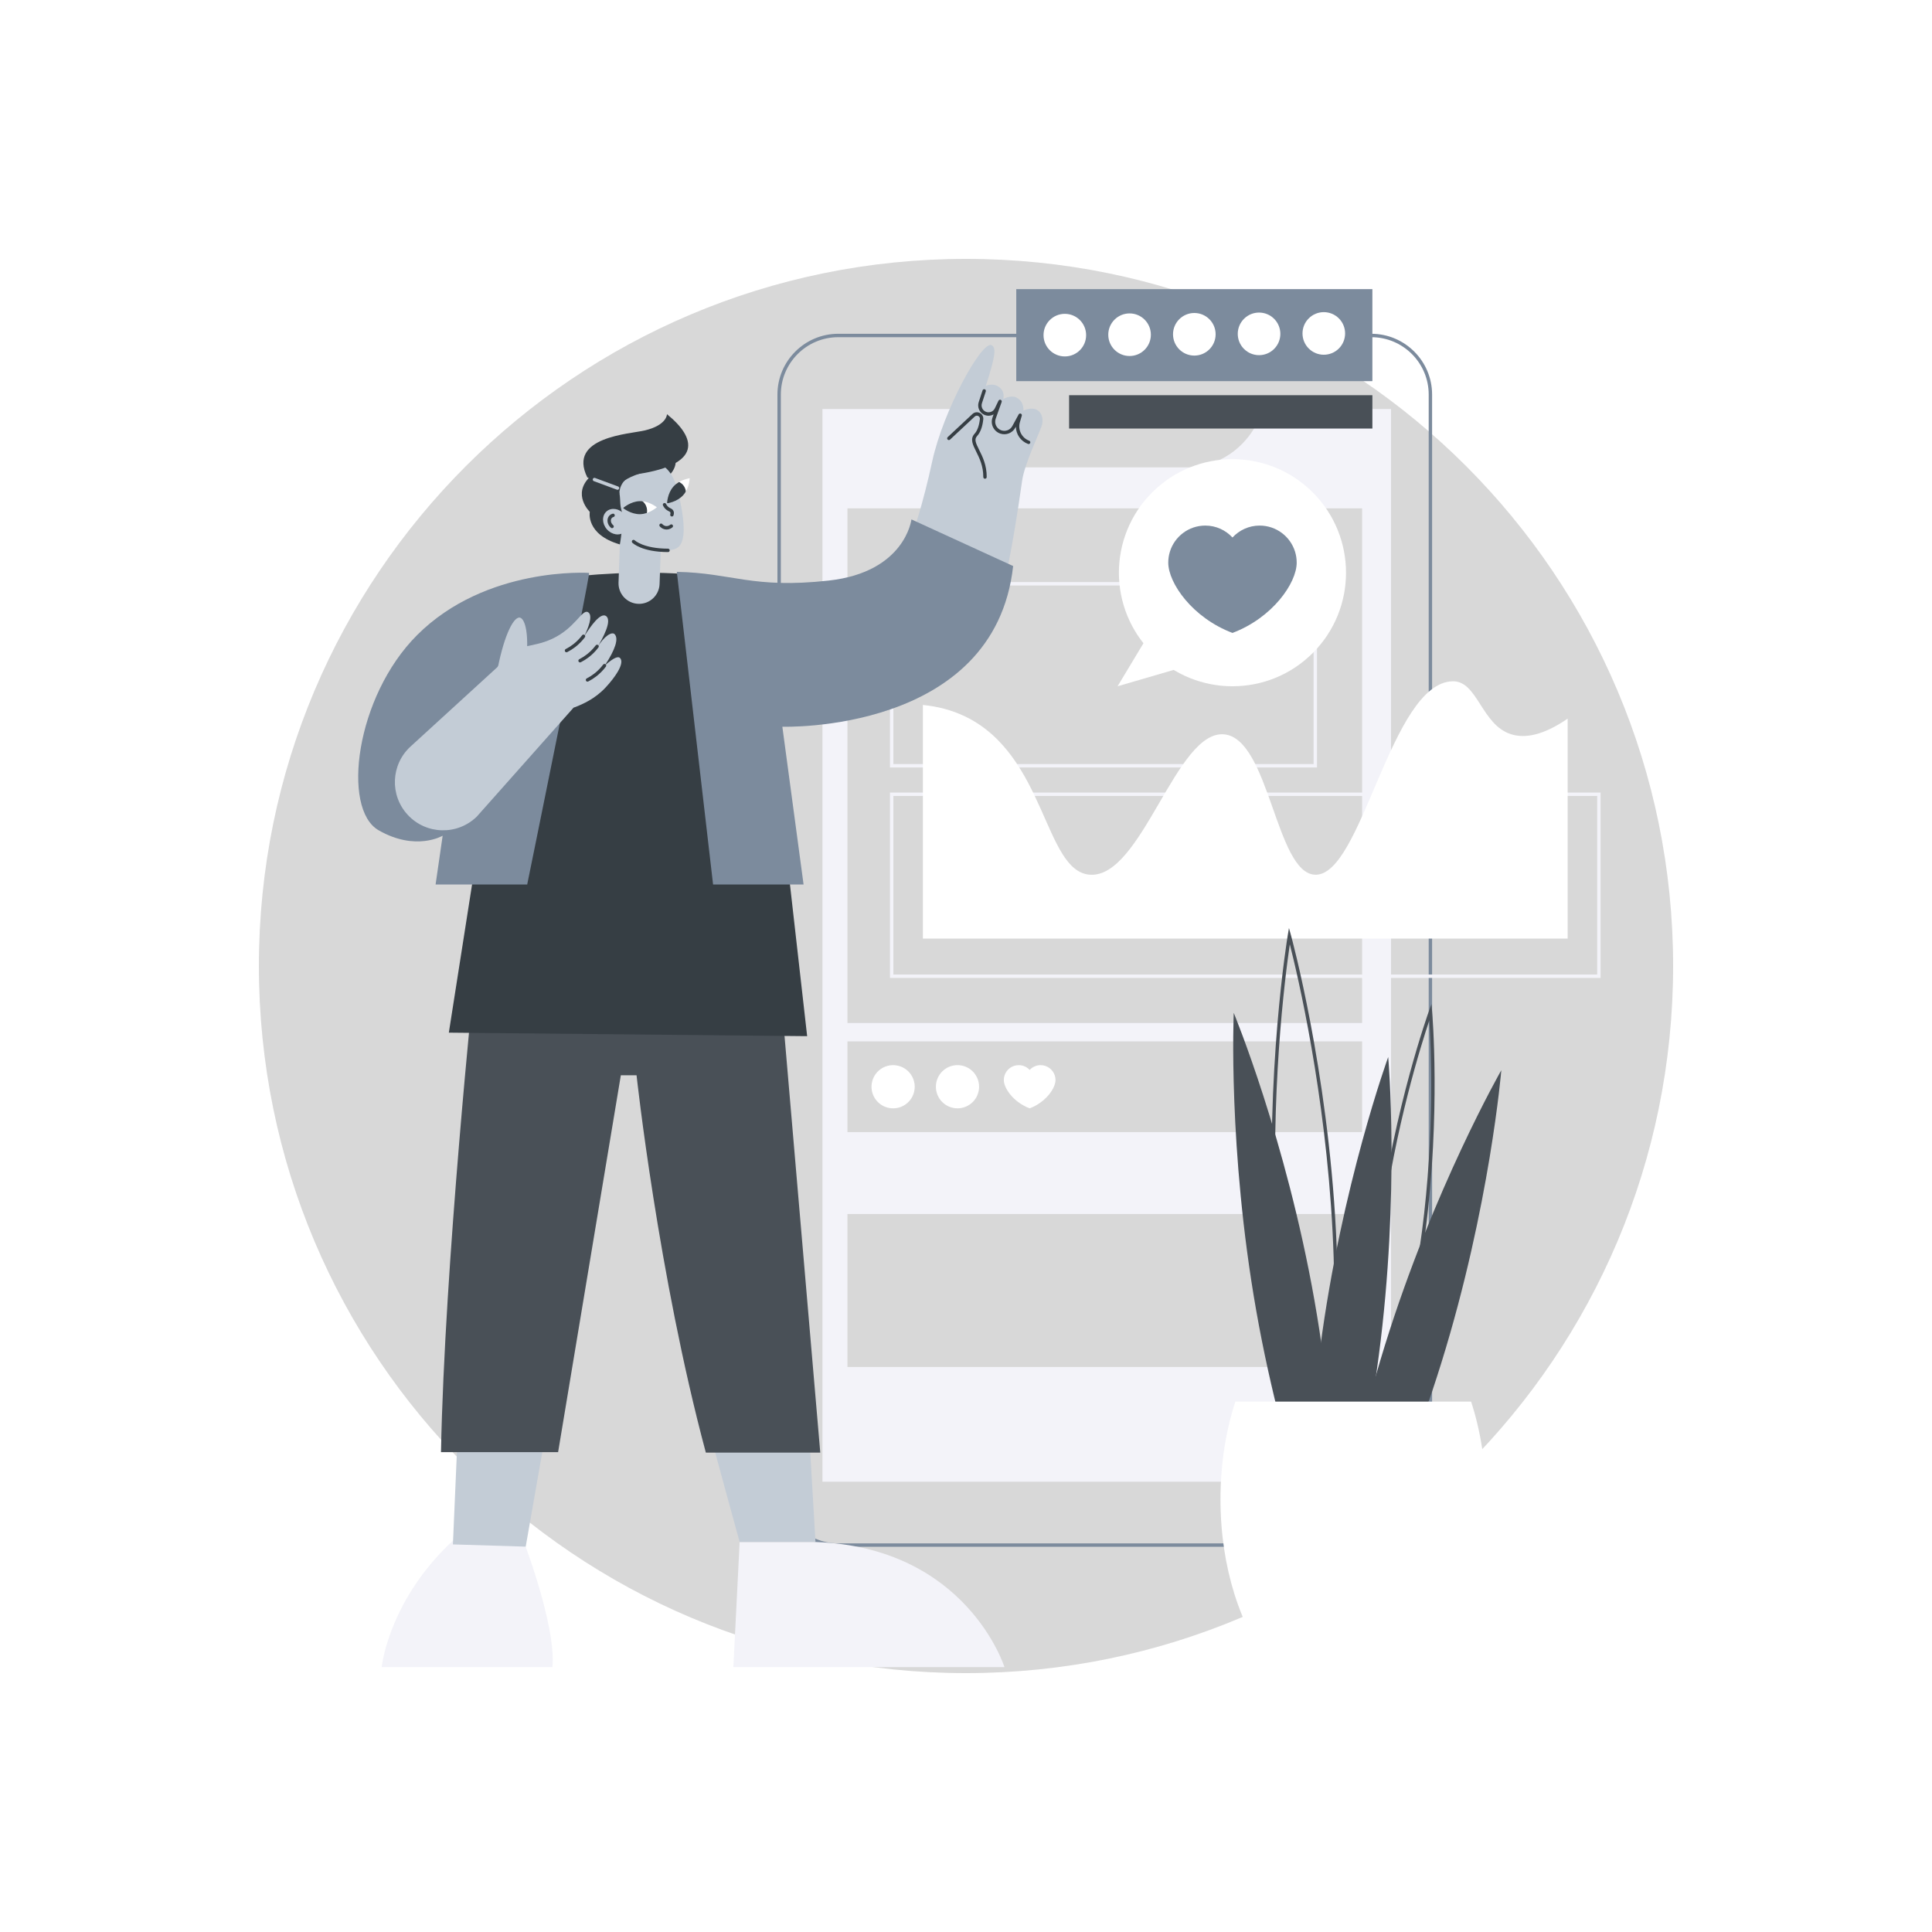
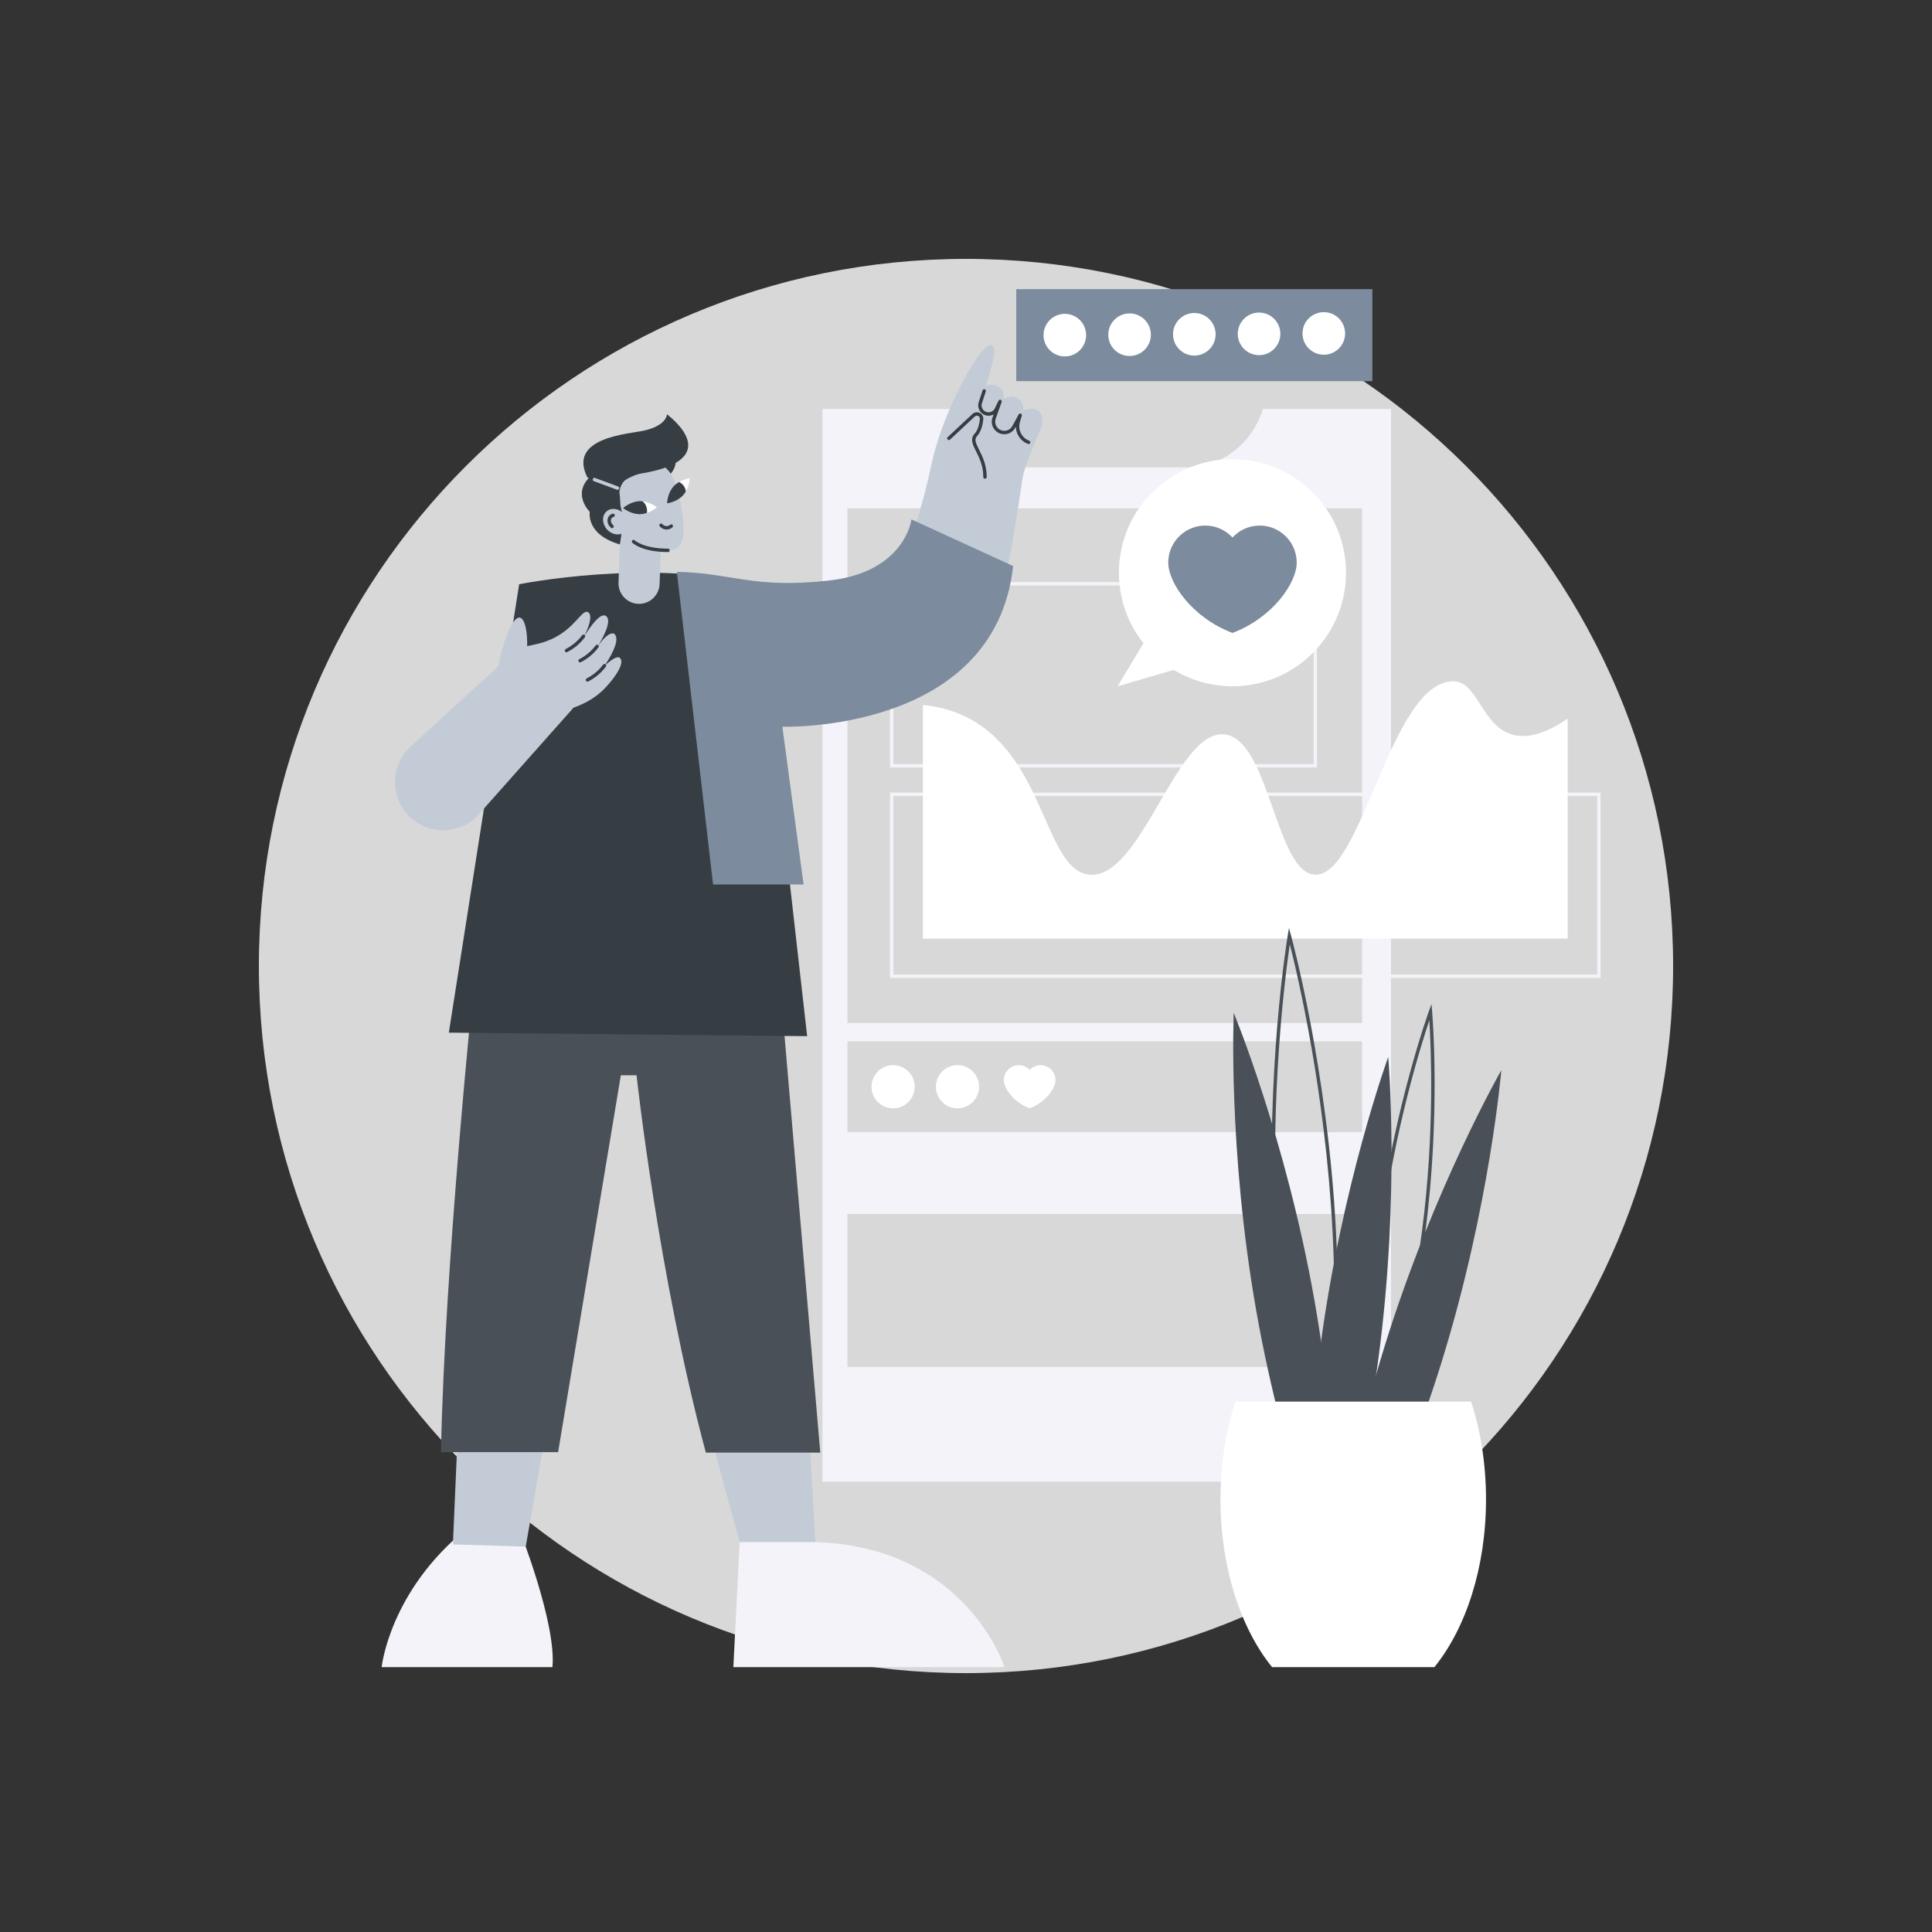
<svg xmlns="http://www.w3.org/2000/svg" width="2500" height="2500" viewBox="0 0 2500 2500" fill="none">
  <rect x="0" y="0" width="2500" height="2500" fill="#333333" stroke="none" />
  <g clip-path="url(#clip0_272_4184)">
-     <path d="M2500 0H0V2500H2500V0Z" fill="white" />
    <path d="M1250 2165C1755.34 2165 2165 1755.34 2165 1250C2165 744.659 1755.34 335 1250 335C744.659 335 335 744.659 335 1250C335 1755.34 744.659 2165 1250 2165Z" fill="#D8D8D8" />
    <path d="M1800 1917.35H1064.23V529.276H1230.04C1244.13 574.377 1283.81 604.815 1328.52 604.815H1535.7C1580.38 604.815 1620.04 574.419 1634.15 529.362L1634.18 529.276H1799.99L1800 1917.35Z" fill="#F3F3F9" />
-     <path d="M1774.47 2001.52H1084.67C1041.29 2001.52 1006 1966.23 1006 1922.85V510.576C1006 467.201 1041.29 431.913 1084.67 431.913H1774.47C1817.85 431.913 1853.13 467.201 1853.13 510.576V1922.85C1853.13 1966.23 1817.85 2001.52 1774.47 2001.52ZM1084.67 436.323C1043.72 436.323 1010.41 469.632 1010.41 510.576V1922.85C1010.41 1963.8 1043.72 1997.11 1084.67 1997.11H1774.47C1815.42 1997.11 1848.73 1963.8 1848.73 1922.85V510.576C1848.73 469.632 1815.42 436.323 1774.47 436.323H1084.67Z" fill="#7C8B9D" />
    <path d="M1762.56 657.785H1096.59V1323.76H1762.56V657.785Z" fill="#D8D8D8" />
    <path d="M1762.56 1347.56H1096.59V1464.91H1762.56V1347.56Z" fill="#D8D8D8" />
    <path d="M1183.28 1410.73C1185.75 1395.49 1175.4 1381.13 1160.16 1378.66C1144.93 1376.18 1130.57 1386.53 1128.1 1401.77C1125.62 1417.01 1135.97 1431.37 1151.21 1433.84C1166.45 1436.31 1180.8 1425.96 1183.28 1410.73Z" fill="white" />
    <path d="M1266.8 1408.98C1268.32 1393.62 1257.1 1379.93 1241.74 1378.41C1226.38 1376.89 1212.7 1388.11 1211.18 1403.47C1209.65 1418.84 1220.87 1432.52 1236.24 1434.04C1251.6 1435.56 1265.28 1424.34 1266.8 1408.98Z" fill="white" />
    <path d="M1364.95 1391.84C1362.51 1383.99 1355.18 1378.29 1346.53 1378.29C1340.93 1378.29 1335.9 1380.69 1332.38 1384.5C1328.85 1380.69 1323.82 1378.29 1318.22 1378.29C1309.57 1378.29 1302.24 1383.99 1299.8 1391.84C1299.24 1393.65 1298.93 1395.58 1298.93 1397.58C1298.93 1408.23 1311.53 1426.32 1332.38 1434.19C1353.22 1426.32 1365.82 1408.23 1365.82 1397.58C1365.82 1395.58 1365.51 1393.65 1364.95 1391.84Z" fill="white" />
    <path d="M1762.56 1570.93H1096.59V1768.86H1762.56V1570.93Z" fill="#D8D8D8" />
    <path d="M1704.19 993.089H1151.62V753.197H1704.19V993.089ZM1156.03 988.68H1699.78V757.607H1156.03V988.68Z" fill="#F3F3F9" />
    <path d="M2071.16 1265.43H1151.62V1025.54H2071.16V1265.43ZM1156.03 1261.02H2066.75V1029.95H1156.03V1261.02Z" fill="#F3F3F9" />
    <path d="M1955.83 950.25C1916.8 938.421 1912.18 880.745 1879.63 881.566C1799.02 883.6 1762.43 1135.19 1701.3 1131.87C1650.83 1129.12 1642.57 955.873 1584.13 950.25C1521.75 944.248 1477.77 1136.49 1410.4 1131.87C1351.25 1127.81 1353.61 977.413 1248.8 927.065C1231.19 918.606 1212.73 914.029 1194.23 912.215V1214.54H2028.55V929.901C1997.06 951.533 1973.63 955.646 1955.83 950.25Z" fill="white" />
    <path d="M1596.55 844.199L1446.14 888.029L1577.01 670.545L1596.55 844.199Z" fill="white" />
    <path d="M1698.7 844.996C1756.09 787.612 1756.09 694.575 1698.7 637.192C1641.32 579.808 1548.28 579.808 1490.9 637.192C1433.51 694.575 1433.51 787.612 1490.9 844.996C1548.28 902.379 1641.32 902.379 1698.7 844.996Z" fill="white" />
    <path d="M1513.87 713.773C1519.94 694.26 1538.14 680.092 1559.65 680.092C1573.57 680.092 1586.06 686.058 1594.82 695.528C1603.57 686.058 1616.07 680.092 1629.98 680.092C1629.98 680.092 1629.98 680.092 1629.98 680.092C1651.49 680.092 1669.69 694.26 1675.76 713.773C1677.16 718.276 1677.92 723.064 1677.92 728.027C1677.92 754.501 1646.61 799.441 1594.82 819.006C1543.02 799.441 1511.72 754.501 1511.72 728.027C1511.72 723.063 1512.47 718.275 1513.87 713.773Z" fill="#7C8B9D" />
    <path d="M1341.62 530.262C1335.27 526.793 1326.24 530.262 1324.3 531.402C1324.59 524.757 1322.42 517.899 1314.78 514.214C1308.01 510.943 1298.97 515.979 1298.2 516.462C1298.11 515.563 1301.29 506.839 1292.26 500.423C1286.15 496.087 1278.07 498.052 1275.7 499.285C1286.89 463.703 1290.18 450.173 1283.02 446.671C1270.46 440.525 1220.63 530.952 1206.33 596.808C1182.42 706.912 1157.55 746.049 1157.03 747.353C1159.5 749.175 1161.98 750.999 1164.46 752.808C1200.42 779.02 1237.23 804.056 1273.39 829.983C1274.35 826.928 1294.86 818.908 1322.65 621.968C1325.55 601.415 1342.48 565.784 1347.48 552.446C1350.21 545.177 1349.87 534.771 1341.62 530.262Z" fill="#C3CCD6" />
    <path d="M1274.57 619.476C1274.57 619.476 1274.56 619.476 1274.56 619.476C1273.34 619.467 1272.36 618.473 1272.37 617.256C1272.47 602.953 1267.25 592.497 1263.06 584.095C1258.73 575.416 1254.99 567.921 1261.08 561.287C1264.67 557.379 1267.05 550.778 1267.98 542.197C1268.25 539.712 1266.41 538.59 1265.84 538.304C1264.64 537.71 1262.84 537.563 1261.36 538.946L1229.34 568.851C1228.45 569.684 1227.06 569.637 1226.23 568.746C1225.4 567.857 1225.44 566.461 1226.33 565.63L1258.35 535.725C1260.93 533.316 1264.65 532.777 1267.81 534.36C1270.95 535.93 1272.74 539.192 1272.36 542.671C1271.32 552.33 1268.62 559.597 1264.33 564.267C1260.46 568.481 1262.47 573.037 1267.01 582.125C1271.41 590.949 1276.89 601.93 1276.78 617.286C1276.77 618.498 1275.79 619.476 1274.57 619.476Z" fill="#363E44" />
    <path d="M1331 574.573C1330.74 574.573 1330.48 574.53 1330.23 574.435C1320.71 570.897 1314.67 561.828 1314.54 552.116L1313.82 553.44C1310.08 560.319 1301.97 563.545 1294.52 561.107C1290.33 559.733 1286.96 556.799 1285.01 552.839C1283.07 548.881 1282.82 544.414 1284.3 540.262L1285.74 536.203C1282.12 538.229 1277.61 538.578 1273.6 536.739C1267.39 533.901 1264.31 526.871 1266.44 520.384L1271.43 505.138C1271.81 503.984 1273.05 503.349 1274.21 503.73C1275.37 504.109 1276 505.354 1275.62 506.512L1270.63 521.758C1269.2 526.11 1271.27 530.827 1275.43 532.73C1279.85 534.743 1285.16 532.831 1287.27 528.454L1292.07 518.485C1292.57 517.43 1293.82 516.954 1294.9 517.406C1295.98 517.858 1296.52 519.077 1296.13 520.181L1288.45 541.74C1287.37 544.763 1287.56 548.014 1288.97 550.895C1290.39 553.778 1292.85 555.916 1295.9 556.915C1301.31 558.691 1307.22 556.34 1309.94 551.332L1318.15 536.228C1318.69 535.238 1319.88 534.811 1320.93 535.244C1321.97 535.672 1322.52 536.82 1322.2 537.903L1319.74 546.294C1316.84 556.168 1322.12 566.714 1331.77 570.299C1332.91 570.723 1333.49 571.994 1333.07 573.135C1332.74 574.024 1331.89 574.573 1331 574.573Z" fill="#363E44" />
    <path d="M948.965 2157.25H1299.78C1299.78 2157.25 1251.11 2002.13 1055.25 1995.35H957.091L948.965 2157.25Z" fill="#F3F3F9" />
    <path d="M714.848 2157.25H493.855C493.855 2157.25 503.89 2058.97 604.056 1978.02H671.543C671.543 1978.02 720.173 2100.2 714.848 2157.25Z" fill="#F3F3F9" />
    <path d="M592.389 1852.34L586.062 1998.46L680.261 2001.34L708.25 1841.83L592.389 1852.34Z" fill="#C3CCD6" />
    <path d="M920.16 1859.48C921.043 1864.08 957.092 1995.35 957.092 1995.35H1055.25L1046.27 1841.83L920.16 1859.48Z" fill="#C3CCD6" />
    <path d="M613.854 1265C613.854 1265 575.178 1637.86 570.633 1879.05H722.192L803.362 1391.39H823.697C823.697 1391.39 851.697 1649.82 913.362 1879.67H1061.43L1006.08 1234.53L613.854 1265Z" fill="#495057" />
    <path d="M671.762 755.993C671.762 755.993 841.973 721.87 978.291 756.887L1044.45 1340.78L580.793 1336.25L671.762 755.993Z" fill="#363E44" />
    <path d="M875.828 739.995L922.713 1144.51H1039.82L1012.36 940.377C1012.36 940.377 1287.03 949.293 1311 732.441L1179.41 672.117C1179.41 672.117 1171.38 740.302 1072.38 751.245C973.373 762.189 947.667 741.28 875.828 739.995Z" fill="#7C8B9D" />
-     <path d="M762.25 741.334C763.641 745.37 682.199 1144.51 682.199 1144.51H563.655L572.793 1081.4C572.793 1081.4 538.259 1102 490.001 1074.42C441.743 1046.83 460.062 901.448 539.73 821.794C629.096 732.443 762.25 741.334 762.25 741.334Z" fill="#7C8B9D" />
    <path d="M858.198 568.367C858.198 568.367 892.324 594.719 861.572 619.054L832.516 593.829L858.198 568.367Z" fill="#363E44" />
    <path d="M826.064 781.357C811.393 780.878 799.887 768.597 800.366 753.925L802.615 689.959C803.094 675.288 815.375 663.782 830.046 664.261C844.717 664.74 856.223 677.022 855.744 691.693L853.495 755.657C853.017 770.329 840.735 781.836 826.064 781.357Z" fill="#C3CCD6" />
    <path d="M815.152 599.32C817.418 598.45 839.246 590.451 856.918 602.003C870.068 610.599 875.301 624.852 880.462 650.085C886.541 679.799 886.023 698.411 879.219 706.489C868.467 719.252 823.093 709.894 801.106 688.558C785.236 673.158 779.923 649.141 786.301 627.805C792.662 606.528 813.706 599.875 815.152 599.32Z" fill="#C3CCD6" />
    <path d="M878.797 623.656C878.825 623.856 878.989 623.98 879.017 624.18C879.018 624.188 879.016 624.196 879.017 624.204C880.263 626.752 881.585 629.436 883.275 631.712C884.023 632.72 884.95 633.156 885.764 634.025C886.36 634.663 886.929 635.276 887.542 635.881C892.227 627.73 892.429 618.84 892.429 618.84C892.429 618.84 885.572 619.775 878.797 623.656Z" fill="white" />
    <mask id="mask0_272_4184" style="mask-type:luminance" maskUnits="userSpaceOnUse" x="863" y="618" width="30" height="34">
      <path d="M892.431 618.84C892.431 618.84 892.143 631.749 884.066 640.718C875.988 649.687 863.18 651.319 863.18 651.319C863.18 651.319 863.468 638.41 871.546 629.441C879.623 620.472 892.431 618.84 892.431 618.84Z" fill="white" />
    </mask>
    <g mask="url(#mask0_272_4184)">
      <path d="M887.066 633.626C889.388 642.029 884.459 650.723 876.056 653.046C867.653 655.368 858.959 650.439 856.637 642.036C854.315 633.633 859.244 624.939 867.647 622.617C876.05 620.294 884.744 625.223 887.066 633.626Z" fill="#363E44" />
    </g>
    <path d="M832.695 656.079C833.531 659.325 834.763 661.622 837.226 663.683C844.785 661.098 849.986 656.411 849.986 656.411C849.986 656.411 841.806 649.836 831.492 648.648C831.263 651.106 832.101 653.775 832.695 656.079Z" fill="white" />
    <mask id="mask1_272_4184" style="mask-type:luminance" maskUnits="userSpaceOnUse" x="806" y="648" width="44" height="18">
      <path d="M806.289 657.423C806.289 657.423 815.876 648.774 827.943 648.494C840.01 648.214 849.987 656.41 849.987 656.41C849.987 656.41 840.4 665.059 828.333 665.339C816.266 665.62 806.289 657.423 806.289 657.423Z" fill="white" />
    </mask>
    <g mask="url(#mask1_272_4184)">
      <path d="M808.049 652.729C812.567 645.273 822.274 642.892 829.729 647.41C837.185 651.928 839.566 661.635 835.048 669.09C830.53 676.545 820.823 678.927 813.368 674.409C805.912 669.891 803.531 660.184 808.049 652.729Z" fill="#363E44" />
    </g>
    <path d="M767.682 596.589C764.329 597.233 773.604 606.968 763.071 617.339C740.056 640 763.184 662.292 763.184 662.292C763.184 662.292 757.538 691.547 802.103 704.482C804.037 694.429 806.882 669.453 804.037 659.62C801.213 649.859 803.965 639.81 799.066 631.586C806.566 612.673 860.904 605.203 861.536 604.003C863.402 600.46 832.485 578.639 817.129 568.646C808.465 563.007 826.496 573.238 813.455 576.321C790.253 581.805 768.154 589.353 767.682 596.589Z" fill="#363E44" />
    <path d="M807.747 665.307C814.1 672.679 814.199 683.009 807.968 688.379C801.736 693.749 791.535 692.126 785.182 684.753C778.829 677.381 778.73 667.051 784.961 661.682C791.192 656.312 801.394 657.935 807.747 665.307Z" fill="#C3CCD6" />
    <path d="M792.024 683.444C791.53 683.444 791.033 683.278 790.621 682.94C790.06 682.475 789.535 681.96 789.059 681.409C787.16 679.204 786.098 676.483 786.071 673.748C786.044 670.874 787.148 668.326 789.179 666.576C790.21 665.687 791.417 665.062 792.765 664.72C793.948 664.412 795.144 665.131 795.446 666.313C795.746 667.493 795.033 668.692 793.853 668.992C793.173 669.166 792.569 669.476 792.059 669.916C791.025 670.807 790.466 672.151 790.481 673.705C790.497 675.4 791.179 677.114 792.4 678.532C792.714 678.896 793.059 679.234 793.428 679.537C794.367 680.312 794.499 681.703 793.724 682.642C793.289 683.17 792.659 683.444 792.024 683.444Z" fill="#363E44" />
-     <path d="M869.42 668.346C869.192 668.346 868.959 668.312 868.73 668.236C867.574 667.855 866.944 666.608 867.325 665.452C867.676 664.386 867.708 663.544 867.419 662.952C867.176 662.452 866.728 662.192 865.51 661.576C864.52 661.074 863.288 660.45 861.975 659.365C860.298 657.976 858.927 656.187 857.903 654.047C857.378 652.949 857.844 651.631 858.942 651.106C860.036 650.581 861.356 651.041 861.882 652.144C862.627 653.703 863.604 654.99 864.786 655.968C865.718 656.741 866.625 657.2 867.502 657.643C868.893 658.347 870.468 659.144 871.382 661.021C872.192 662.681 872.237 664.636 871.514 666.83C871.208 667.758 870.346 668.346 869.42 668.346Z" fill="#363E44" />
    <path d="M862.567 685.183C862.371 685.183 862.172 685.177 861.971 685.168C857.355 684.925 854.496 681.992 853.73 681.098C852.938 680.172 853.044 678.781 853.969 677.989C854.892 677.192 856.285 677.3 857.078 678.226C857.555 678.784 859.337 680.614 862.2 680.762C864.767 680.898 866.59 679.606 867.257 679.044C868.186 678.258 869.577 678.379 870.364 679.309C871.148 680.241 871.028 681.632 870.097 682.416C869.083 683.271 866.384 685.183 862.567 685.183Z" fill="#363E44" />
    <path d="M864.388 714.374C864.386 714.374 864.385 714.374 864.383 714.374C830.604 714.288 818.724 702.794 818.236 702.306C817.375 701.445 817.375 700.05 818.236 699.188C819.095 698.329 820.484 698.329 821.345 699.179C821.519 699.347 832.778 709.884 864.394 709.964C865.612 709.966 866.597 710.957 866.594 712.175C866.59 713.39 865.603 714.374 864.388 714.374Z" fill="#363E44" />
    <path d="M759.994 617.752L801.384 639.205C801.384 639.205 800.299 617.286 826.239 613.299C908.174 600.704 901.552 567.214 863.066 535.954C863.066 535.954 863.386 549.962 834.586 556.931C814.883 561.7 733.996 565.125 759.994 617.752Z" fill="#363E44" />
    <path d="M799.065 633.788C798.811 633.788 798.552 633.745 798.3 633.65L768.44 622.596C767.298 622.174 766.715 620.906 767.137 619.762C767.56 618.621 768.829 618.033 769.971 618.461L799.831 629.515C800.973 629.937 801.556 631.205 801.134 632.348C800.804 633.239 799.961 633.788 799.065 633.788Z" fill="#C3CCD6" />
    <path d="M743.845 915.165C716.704 919.724 686.139 914.891 661.308 904.004C651.363 899.643 641.828 893.884 632.805 887.744C637.775 876.674 641.5 868.458 643.351 864.529C644.606 861.869 646.797 857.162 651.198 852.046C667.501 833.089 687.991 838.883 714.229 826.773C744 813.031 752.984 788.439 760.566 791.992C765.84 794.463 765.063 804.694 756.008 823.287C764.512 809.952 776.836 792.373 784.192 797.094C792.394 802.999 780.342 825.355 772.391 838.523C782.015 822.585 791.902 816.989 795.347 820.643C800.769 826.394 796.184 840.492 782.647 861.063C795.962 849.47 800.921 848.644 803.179 852.617C807.301 859.87 795.853 876.573 783.47 889.787C769.734 904.444 754.034 911.159 743.845 915.165Z" fill="#C3CCD6" />
    <path d="M681.944 843.65C683.546 811.246 677.257 799.218 672.114 799.128C663.464 798.976 650.772 826.081 642.465 873.145C654.201 865.914 670.209 850.881 681.944 843.65Z" fill="#C3CCD6" />
    <path d="M733.043 844.043C732.241 844.043 731.468 843.604 731.077 842.841C730.524 841.756 730.953 840.43 732.037 839.874C735.431 838.139 738.678 836.08 741.687 833.757C746.053 830.387 749.96 826.432 753.304 821.999C754.036 821.026 755.417 820.83 756.392 821.568C757.364 822.3 757.558 823.682 756.825 824.656C753.244 829.401 749.059 833.639 744.382 837.248C741.16 839.737 737.68 841.942 734.044 843.802C733.724 843.966 733.38 844.043 733.043 844.043Z" fill="#363E44" />
    <path d="M750.598 857.169C749.796 857.169 749.024 856.732 748.633 855.97C748.079 854.885 748.507 853.556 749.591 853.003C752.995 851.259 756.243 849.201 759.242 846.884C763.607 843.512 767.517 839.557 770.859 835.124C771.592 834.151 772.973 833.953 773.947 834.693C774.919 835.425 775.113 836.807 774.38 837.781C770.8 842.527 766.614 846.762 761.938 850.373C758.723 852.856 755.246 855.063 751.6 856.927C751.279 857.091 750.936 857.169 750.598 857.169Z" fill="#363E44" />
    <path d="M760.211 882.04C759.409 882.04 758.636 881.601 758.246 880.839C757.692 879.756 758.121 878.428 759.205 877.872C762.6 876.137 765.846 874.078 768.855 871.755C773.226 868.379 777.134 864.423 780.472 859.997C781.203 859.024 782.586 858.828 783.56 859.562C784.532 860.296 784.726 861.678 783.993 862.65C780.419 867.393 776.232 871.631 771.551 875.244C768.327 877.735 764.848 879.94 761.212 881.8C760.892 881.962 760.548 882.04 760.211 882.04Z" fill="#363E44" />
    <path d="M531.273 965.967L672.895 836.47L752.429 904.164L617.015 1056.62C591.9 1081.19 551.462 1080.19 527.593 1054.41C504.077 1029.01 505.728 989.325 531.273 965.967Z" fill="#C3CCD6" />
    <path d="M1775.85 374.136H1315.04V493.196H1775.85V374.136Z" fill="#7C8B9D" />
    <path d="M1377.88 461.225C1393.1 461.225 1405.44 448.886 1405.44 433.665C1405.44 418.444 1393.1 406.105 1377.88 406.105C1362.66 406.105 1350.32 418.444 1350.32 433.665C1350.32 448.886 1362.66 461.225 1377.88 461.225Z" fill="white" />
    <path d="M1461.66 460.675C1476.88 460.675 1489.22 448.336 1489.22 433.115C1489.22 417.894 1476.88 405.555 1461.66 405.555C1446.44 405.555 1434.1 417.894 1434.1 433.115C1434.1 448.336 1446.44 460.675 1461.66 460.675Z" fill="white" />
    <path d="M1545.45 460.124C1560.67 460.124 1573.01 447.785 1573.01 432.564C1573.01 417.343 1560.67 405.004 1545.45 405.004C1530.23 405.004 1517.89 417.343 1517.89 432.564C1517.89 447.785 1530.23 460.124 1545.45 460.124Z" fill="white" />
    <path d="M1648.7 451.508C1659.46 440.745 1659.46 423.296 1648.7 412.533C1637.94 401.77 1620.49 401.77 1609.73 412.533C1598.96 423.296 1598.96 440.745 1609.73 451.508C1620.49 462.271 1637.94 462.271 1648.7 451.508Z" fill="white" />
    <path d="M1732.49 450.957C1743.25 440.195 1743.25 422.745 1732.49 411.982C1721.72 401.219 1704.27 401.219 1693.51 411.982C1682.75 422.745 1682.75 440.195 1693.51 450.957C1704.27 461.72 1721.72 461.72 1732.49 450.957Z" fill="white" />
-     <path d="M1775.85 511.386H1383.39V554.536H1775.85V511.386Z" fill="#495057" />
    <path d="M1700.93 1682.91C1737.84 1892.19 1730.09 2068.48 1730.09 2068.48C1730.09 2068.48 1662.51 1905.47 1625.6 1696.2C1588.7 1486.92 1596.45 1310.62 1596.45 1310.62C1596.45 1310.62 1664.03 1473.64 1700.93 1682.91Z" fill="#495057" />
    <path d="M1865.06 1763.66C1802.02 1966.6 1714.39 2119.77 1714.39 2119.77C1714.39 2119.77 1728.97 1943.91 1792.02 1740.97C1855.06 1538.03 1942.69 1384.86 1942.69 1384.86C1942.69 1384.86 1928.11 1560.72 1865.06 1763.66Z" fill="#495057" />
    <path d="M1776.39 1880.56L1775.51 1870.67C1775.39 1869.37 1764.24 1739.41 1784.27 1586C1804.31 1432.6 1848.47 1309.86 1848.91 1308.63L1852.3 1299.3L1853.18 1309.19C1853.3 1310.49 1864.45 1440.45 1844.42 1593.86C1824.38 1747.26 1780.22 1870 1779.78 1871.22L1776.39 1880.56ZM1849.56 1320.3C1838.7 1352.72 1805.31 1459 1788.65 1586.58C1771.98 1714.17 1776.96 1825.45 1779.13 1859.56C1789.99 1827.14 1823.38 1720.86 1840.04 1593.29C1856.71 1465.69 1851.73 1354.41 1849.56 1320.3Z" fill="#495057" />
    <path d="M1708.73 1989.72L1706.08 1980.15C1705.61 1978.44 1658.8 1807.42 1647.93 1597.39C1637.06 1387.35 1665.98 1212.41 1666.27 1210.67L1667.92 1200.88L1670.57 1210.45C1671.04 1212.15 1717.85 1383.17 1728.72 1593.21C1739.59 1803.24 1710.68 1978.19 1710.38 1979.93L1708.73 1989.72ZM1669.01 1221.9C1663.03 1262.65 1643.01 1416.95 1652.33 1597.16C1661.66 1777.38 1697.5 1928.78 1707.65 1968.7C1713.62 1927.95 1733.64 1773.65 1724.32 1593.44C1714.99 1413.22 1679.15 1261.82 1669.01 1221.9Z" fill="#495057" />
    <path d="M1784.14 1754.29C1756.47 1964.98 1696.12 2130.81 1696.12 2130.81C1696.12 2130.81 1680.63 1955.02 1708.3 1744.33C1735.97 1533.63 1796.32 1367.81 1796.32 1367.81C1796.32 1367.81 1811.81 1543.59 1784.14 1754.29Z" fill="#495057" />
    <path d="M1598.58 1813.64C1586.25 1851.48 1579.28 1894.49 1579.28 1940.1C1579.28 2028.47 1605.43 2107.06 1646.04 2157.25H1856.13C1896.74 2107.06 1922.89 2028.47 1922.89 1940.1C1922.89 1894.49 1915.91 1851.48 1903.59 1813.64H1598.58Z" fill="white" />
  </g>
  <defs>
    <clipPath id="clip0_272_4184">
      <rect width="2500" height="2500" fill="white" />
    </clipPath>
  </defs>
</svg>